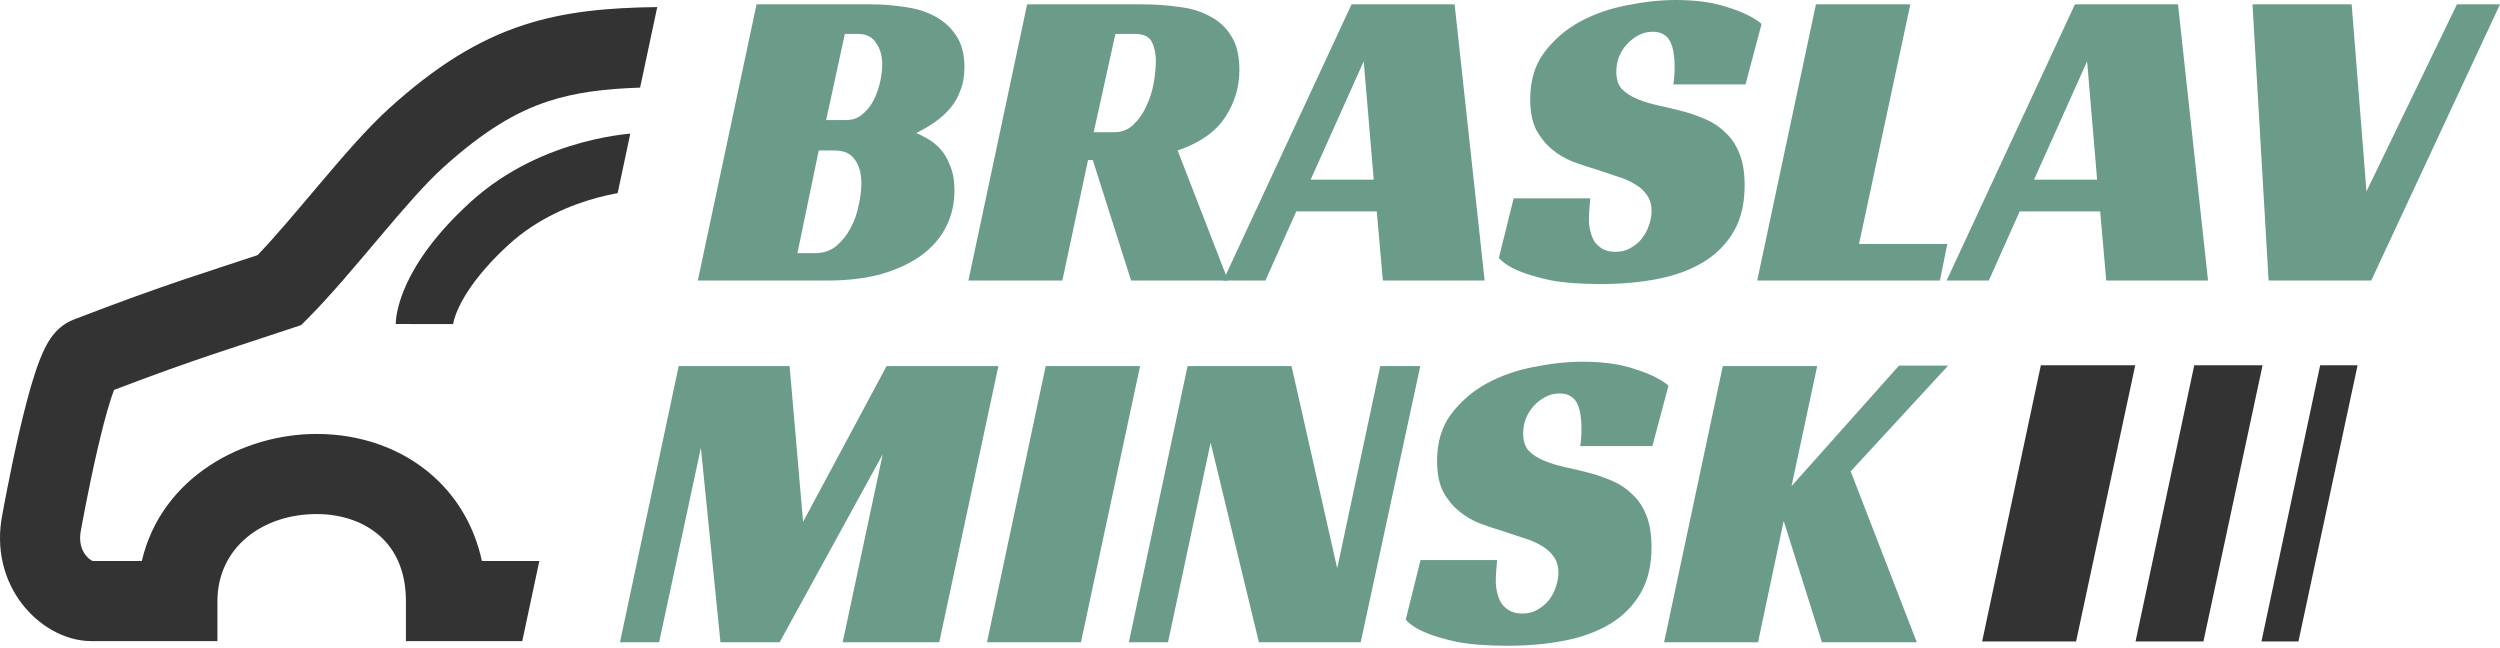
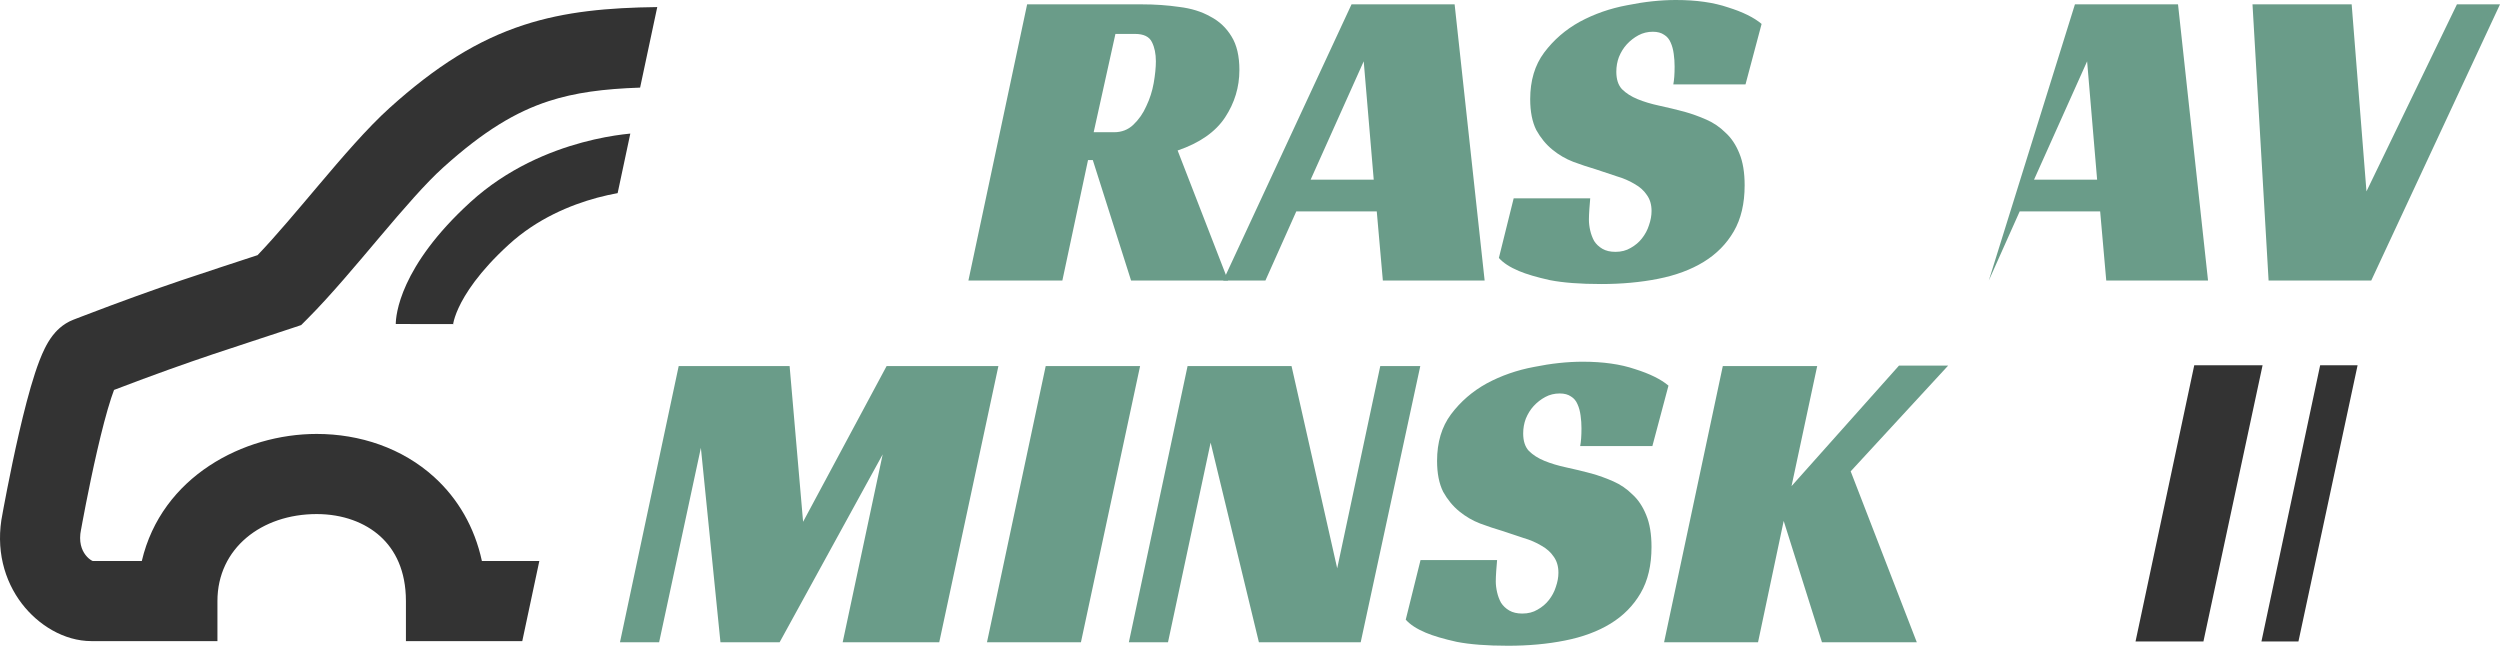
<svg xmlns="http://www.w3.org/2000/svg" width="270" height="70" viewBox="0 0 270 70" fill="none">
  <path d="M243.27 0.469H253.98L255.578 20.669L265.349 0.469H270L256.094 30.299H245.008L243.27 0.469Z" fill="#6A9C89" />
-   <path d="M238.468 30.299H227.475L226.817 22.83H218.127L214.791 30.299H210.234L224.093 0.469H235.226L238.468 30.299ZM219.677 19.401H226.489L225.408 6.623L219.677 19.401Z" fill="#6A9C89" />
-   <path d="M196.122 0.469H206.316L200.773 26.353H210.309L209.511 30.299H189.78L196.122 0.469Z" fill="#6A9C89" />
+   <path d="M238.468 30.299H227.475L226.817 22.83H218.127L214.791 30.299L224.093 0.469H235.226L238.468 30.299ZM219.677 19.401H226.489L225.408 6.623L219.677 19.401Z" fill="#6A9C89" />
  <path d="M180.717 9.114C180.811 8.644 180.858 8.002 180.858 7.188C180.858 6.718 180.826 6.264 180.764 5.825C180.701 5.355 180.592 4.948 180.435 4.604C180.278 4.228 180.043 3.946 179.73 3.758C179.417 3.539 179.01 3.429 178.509 3.429C177.945 3.429 177.428 3.555 176.959 3.805C176.489 4.056 176.066 4.385 175.69 4.792C175.346 5.168 175.064 5.622 174.845 6.154C174.657 6.655 174.563 7.188 174.563 7.751C174.563 8.566 174.766 9.192 175.173 9.63C175.612 10.069 176.176 10.429 176.865 10.711C177.554 10.993 178.337 11.228 179.214 11.415C180.09 11.604 180.999 11.823 181.938 12.073C182.721 12.293 183.504 12.574 184.287 12.919C185.07 13.263 185.759 13.733 186.354 14.328C186.98 14.892 187.482 15.643 187.857 16.583C188.233 17.491 188.421 18.634 188.421 20.012C188.421 21.985 188.03 23.645 187.247 24.992C186.464 26.339 185.383 27.435 184.005 28.28C182.627 29.126 180.983 29.737 179.073 30.113C177.194 30.488 175.142 30.676 172.919 30.676C170.664 30.676 168.816 30.535 167.375 30.253C165.966 29.94 164.854 29.611 164.04 29.267C163.069 28.86 162.349 28.39 161.879 27.858L163.476 21.422H171.744C171.713 21.704 171.682 22.095 171.65 22.596C171.619 23.066 171.603 23.442 171.603 23.724C171.603 24.099 171.65 24.491 171.744 24.898C171.838 25.305 171.979 25.681 172.167 26.026C172.386 26.37 172.684 26.652 173.06 26.871C173.435 27.09 173.905 27.2 174.469 27.2C175.095 27.2 175.643 27.059 176.113 26.777C176.614 26.495 177.021 26.151 177.334 25.744C177.679 25.305 177.929 24.835 178.086 24.334C178.274 23.802 178.368 23.285 178.368 22.784C178.368 22.095 178.196 21.516 177.851 21.046C177.538 20.576 177.1 20.185 176.536 19.872C175.972 19.527 175.314 19.245 174.563 19.026C173.842 18.775 173.091 18.525 172.308 18.274C171.556 18.055 170.758 17.789 169.912 17.476C169.098 17.163 168.346 16.724 167.657 16.16C166.968 15.597 166.389 14.892 165.919 14.046C165.481 13.169 165.261 12.058 165.261 10.711C165.261 8.707 165.762 7.031 166.765 5.684C167.798 4.306 169.082 3.194 170.617 2.349C172.183 1.503 173.889 0.908 175.737 0.564C177.585 0.188 179.339 0 180.999 0C183.191 0 185.07 0.266 186.636 0.799C188.233 1.3 189.439 1.895 190.253 2.584L188.515 9.114H180.717Z" fill="#6A9C89" />
  <path d="M160.341 30.299H149.348L148.69 22.83H140L136.664 30.299H132.107L145.966 0.469H157.099L160.341 30.299ZM141.55 19.401H148.362L147.281 6.623L141.55 19.401Z" fill="#6A9C89" />
  <path d="M133.855 7.562C133.855 9.41 133.338 11.117 132.305 12.683C131.271 14.249 129.564 15.439 127.184 16.253L132.633 30.299H122.157L118.023 17.287H117.507L114.735 30.299H104.588L110.93 0.469H123.285C124.726 0.469 126.088 0.563 127.372 0.751C128.656 0.907 129.768 1.252 130.707 1.784C131.678 2.285 132.445 3.006 133.009 3.945C133.573 4.853 133.855 6.059 133.855 7.562ZM120.325 14.28C121.14 14.28 121.829 14.014 122.392 13.482C122.987 12.918 123.457 12.245 123.802 11.461C124.177 10.678 124.444 9.849 124.6 8.972C124.757 8.063 124.835 7.28 124.835 6.623C124.835 5.809 124.694 5.12 124.412 4.556C124.13 3.961 123.52 3.663 122.58 3.663H120.466L118.117 14.28H120.325Z" fill="#6A9C89" />
-   <path d="M104.161 7.28C104.161 8.189 104.02 9.003 103.739 9.723C103.488 10.444 103.128 11.086 102.658 11.649C102.188 12.213 101.64 12.714 101.014 13.153C100.388 13.591 99.698 13.998 98.947 14.374C99.291 14.499 99.698 14.703 100.168 14.985C100.638 15.235 101.092 15.595 101.531 16.065C101.969 16.535 102.329 17.146 102.611 17.897C102.924 18.618 103.081 19.51 103.081 20.575C103.081 21.985 102.783 23.284 102.188 24.474C101.593 25.664 100.701 26.698 99.511 27.575C98.352 28.42 96.911 29.094 95.189 29.595C93.498 30.065 91.54 30.299 89.317 30.299H75.364L81.706 0.469H94.061C95.283 0.469 96.488 0.563 97.678 0.751C98.9 0.907 99.98 1.236 100.92 1.737C101.891 2.238 102.674 2.943 103.269 3.851C103.864 4.728 104.161 5.871 104.161 7.28ZM91.383 12.965C92.073 12.965 92.652 12.761 93.122 12.354C93.623 11.947 94.03 11.446 94.343 10.851C94.656 10.224 94.891 9.567 95.048 8.878C95.204 8.157 95.283 7.515 95.283 6.952C95.283 6.043 95.063 5.276 94.625 4.65C94.218 3.992 93.56 3.663 92.652 3.663H91.243L89.223 12.965H91.383ZM88.001 27.34C88.941 27.34 89.724 27.074 90.35 26.541C90.976 26.009 91.493 25.351 91.9 24.568C92.307 23.785 92.589 22.971 92.746 22.125C92.934 21.248 93.028 20.481 93.028 19.823C93.028 18.727 92.793 17.866 92.323 17.24C91.885 16.582 91.164 16.253 90.162 16.253H88.424L86.122 27.34H88.001Z" fill="#6A9C89" />
  <path d="M193.485 52.501L205.088 39.488H210.397L199.874 50.904L207.015 69.366H196.773L192.639 56.259L189.868 69.366H179.721L186.063 39.535H196.257L193.485 52.501Z" fill="#6A9C89" />
  <path d="M170.658 48.178C170.752 47.708 170.799 47.066 170.799 46.252C170.799 45.782 170.768 45.328 170.705 44.89C170.643 44.42 170.533 44.013 170.376 43.668C170.22 43.292 169.985 43.011 169.672 42.823C169.359 42.603 168.951 42.494 168.45 42.494C167.887 42.494 167.37 42.619 166.9 42.87C166.43 43.12 166.007 43.449 165.632 43.856C165.287 44.232 165.005 44.686 164.786 45.218C164.598 45.72 164.504 46.252 164.504 46.816C164.504 47.63 164.708 48.256 165.115 48.695C165.553 49.133 166.117 49.493 166.806 49.775C167.495 50.057 168.278 50.292 169.155 50.48C170.032 50.668 170.94 50.887 171.88 51.138C172.663 51.357 173.446 51.639 174.228 51.983C175.011 52.328 175.7 52.798 176.295 53.393C176.922 53.956 177.423 54.708 177.799 55.648C178.175 56.556 178.363 57.699 178.363 59.077C178.363 61.05 177.971 62.71 177.188 64.056C176.405 65.403 175.325 66.499 173.947 67.345C172.569 68.191 170.924 68.801 169.014 69.177C167.135 69.553 165.084 69.741 162.86 69.741C160.605 69.741 158.757 69.6 157.317 69.318C155.907 69.005 154.796 68.676 153.981 68.332C153.01 67.924 152.29 67.454 151.82 66.922L153.418 60.486H161.686C161.654 60.768 161.623 61.16 161.592 61.661C161.56 62.13 161.545 62.506 161.545 62.788C161.545 63.164 161.592 63.555 161.686 63.963C161.78 64.37 161.92 64.746 162.108 65.09C162.328 65.434 162.625 65.716 163.001 65.936C163.377 66.155 163.847 66.264 164.41 66.264C165.037 66.264 165.585 66.124 166.054 65.842C166.556 65.56 166.963 65.215 167.276 64.808C167.62 64.37 167.871 63.9 168.027 63.399C168.215 62.866 168.309 62.35 168.309 61.849C168.309 61.16 168.137 60.58 167.793 60.11C167.479 59.641 167.041 59.249 166.477 58.936C165.914 58.592 165.256 58.31 164.504 58.09C163.784 57.84 163.032 57.589 162.249 57.339C161.498 57.12 160.699 56.853 159.853 56.54C159.039 56.227 158.288 55.788 157.599 55.225C156.91 54.661 156.33 53.956 155.86 53.111C155.422 52.234 155.203 51.122 155.203 49.775C155.203 47.771 155.704 46.095 156.706 44.749C157.739 43.371 159.024 42.259 160.558 41.413C162.124 40.568 163.831 39.973 165.679 39.628C167.526 39.252 169.28 39.065 170.94 39.065C173.132 39.065 175.011 39.331 176.577 39.863C178.175 40.364 179.38 40.959 180.195 41.648L178.456 48.178H170.658Z" fill="#6A9C89" />
  <path d="M146.955 69.366H135.962L130.748 47.803L126.144 69.366H121.916L128.258 39.535H139.486L144.418 61.38L149.069 39.535H153.391L146.955 69.366Z" fill="#6A9C89" />
  <path d="M116.741 69.366H106.594L112.936 39.535H123.13L116.741 69.366Z" fill="#6A9C89" />
  <path d="M101.438 69.366H91.009L95.331 49.072L84.198 69.366H77.809L75.695 48.367L71.185 69.366H66.957L73.299 39.535H85.278L86.734 56.353L95.754 39.535H107.827L101.438 69.366Z" fill="#6A9C89" />
-   <path d="M224.217 69.28H214.07L220.412 39.449H230.606L224.217 69.28Z" fill="#333333" />
  <path d="M237.97 69.28H230.637L236.979 39.449H244.359L237.97 69.28Z" fill="#333333" />
  <path d="M248.231 69.28H244.235L250.577 39.449H254.62L248.231 69.28Z" fill="#333333" />
  <path d="M69.132 9.462C65.168 9.596 62.092 10.002 59.265 10.921C55.724 12.072 52.253 14.132 47.868 18.085C45.97 19.795 43.639 22.492 41.019 25.59C38.507 28.56 35.748 31.875 33.25 34.383L32.528 35.107L31.557 35.433C25.473 37.469 21.195 38.718 12.316 42.112C12.225 42.351 12.121 42.643 12.007 42.992C11.513 44.498 10.988 46.536 10.498 48.662C10.013 50.764 9.585 52.857 9.276 54.43C9.122 55.214 8.999 55.866 8.915 56.319C8.873 56.545 8.841 56.723 8.819 56.842C8.808 56.901 8.8 56.946 8.795 56.976C8.792 56.99 8.79 57.002 8.789 57.009C8.788 57.012 8.787 57.014 8.787 57.016V57.018L8.774 57.089L8.758 57.16C8.467 58.526 8.831 59.407 9.234 59.935C9.458 60.228 9.703 60.422 9.891 60.528C9.943 60.557 9.983 60.576 10.01 60.587H15.315C17.457 51.467 26.302 46.865 34.197 46.865C38.861 46.865 43.44 48.383 46.903 51.532C49.464 53.861 51.257 56.943 52.045 60.587H58.248L56.405 69.24H43.84V64.914C43.839 61.617 42.671 59.38 41.082 57.935C39.434 56.436 37.028 55.519 34.197 55.519C28.266 55.519 23.483 59.202 23.483 64.914V69.24H9.881C6.899 69.24 4.11 67.485 2.355 65.186C0.472 62.72 -0.522 59.304 0.279 55.438C0.285 55.403 0.294 55.354 0.305 55.291C0.329 55.162 0.363 54.973 0.407 54.735C0.496 54.259 0.625 53.58 0.785 52.765C1.104 51.137 1.552 48.945 2.065 46.719C2.573 44.516 3.167 42.178 3.784 40.297C4.087 39.373 4.441 38.418 4.847 37.605C5.048 37.202 5.324 36.707 5.692 36.233C5.996 35.842 6.714 34.997 7.924 34.529L8.846 34.175C17.696 30.781 22.279 29.392 27.819 27.556C29.827 25.454 32.058 22.784 34.412 20.001C36.935 17.017 39.657 13.836 42.074 11.657C47.065 7.159 51.568 4.323 56.59 2.69C61.072 1.234 65.707 0.828 70.983 0.764L69.132 9.462ZM66.705 20.858C66.054 20.977 65.31 21.135 64.503 21.352C61.596 22.137 58.008 23.623 54.964 26.4C51.706 29.372 50.209 31.765 49.522 33.259C49.178 34.008 49.029 34.548 48.967 34.844C48.935 34.99 48.924 35.08 48.922 35.107C48.922 35.106 48.921 35.103 48.922 35.101C48.922 35.091 48.923 35.078 48.923 35.06C48.924 35.052 48.923 35.042 48.923 35.031C48.924 35.026 48.924 35.02 48.925 35.015V35.001C48.922 35 48.895 34.999 48.538 34.998L43.13 34.995C42.744 34.994 42.743 34.992 42.743 34.991V34.955C42.743 34.94 42.743 34.923 42.744 34.906C42.745 34.872 42.746 34.832 42.749 34.789C42.753 34.703 42.761 34.598 42.773 34.477C42.798 34.236 42.842 33.927 42.921 33.558C43.078 32.818 43.37 31.843 43.906 30.677C44.981 28.338 47.008 25.291 50.797 21.834C54.798 18.183 59.386 16.331 62.892 15.385C64.656 14.909 66.182 14.653 67.28 14.515C67.576 14.477 67.842 14.449 68.074 14.427L66.705 20.858Z" fill="#333333" />
</svg>